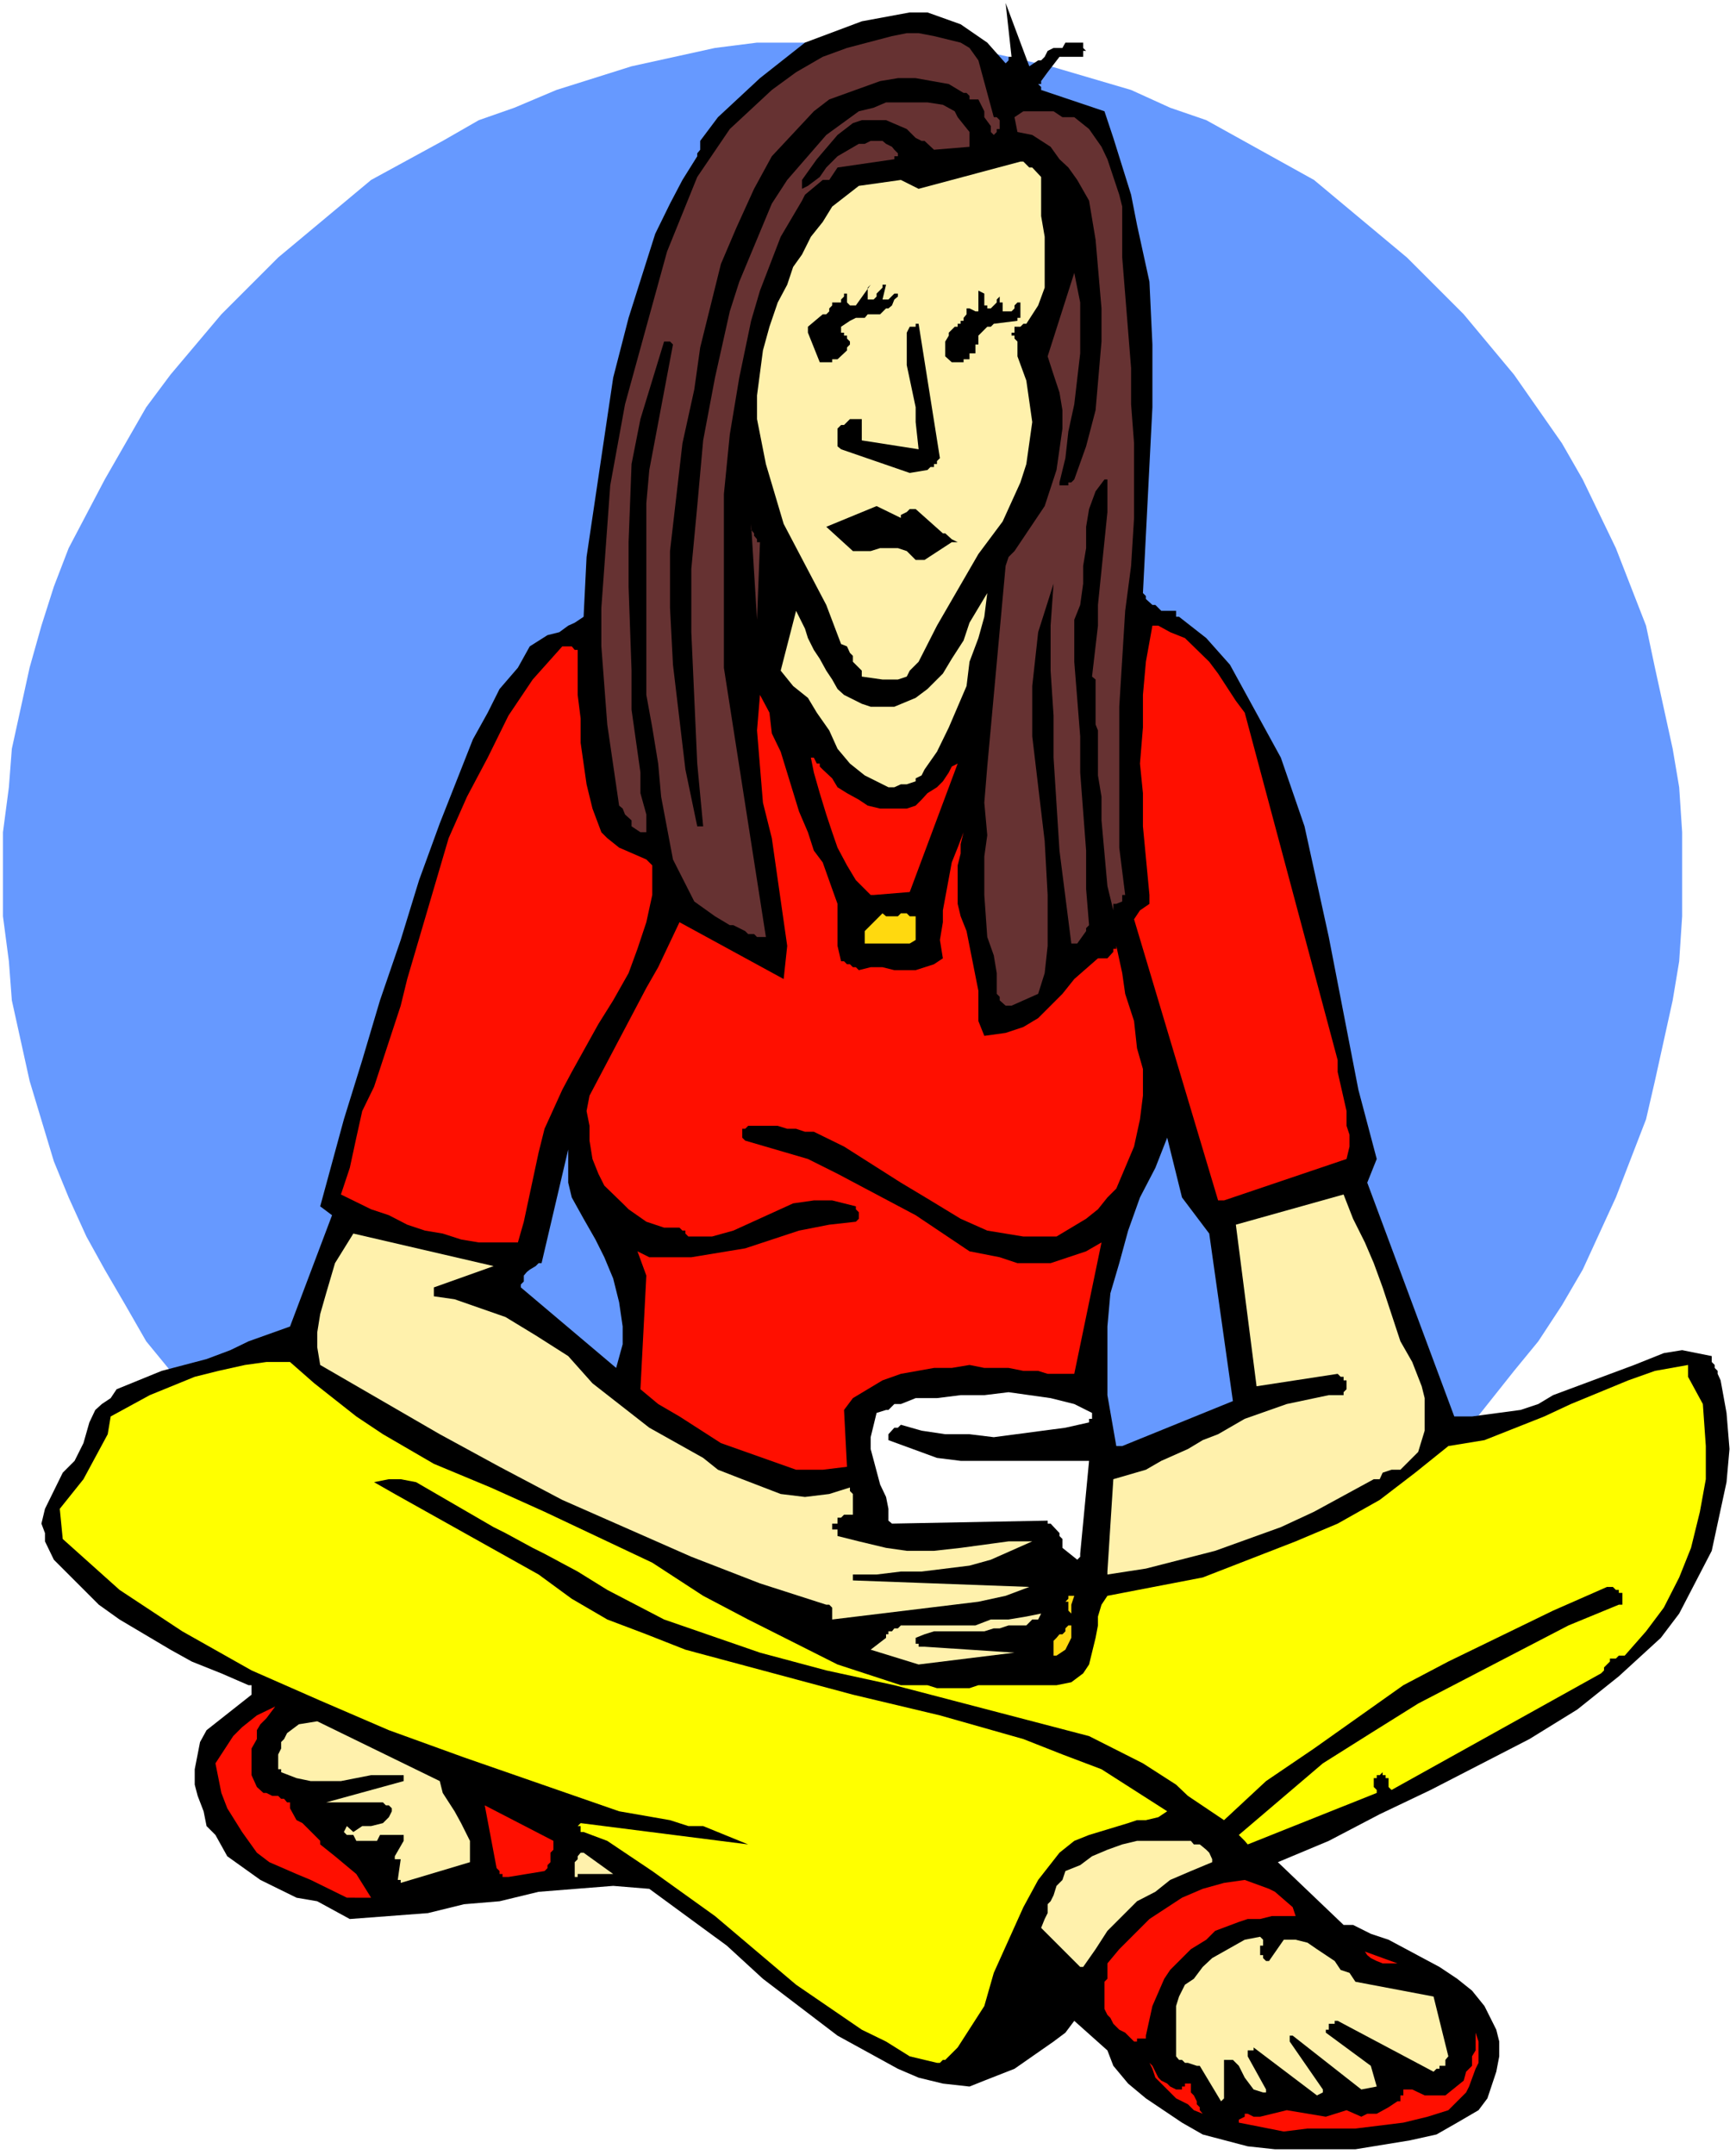
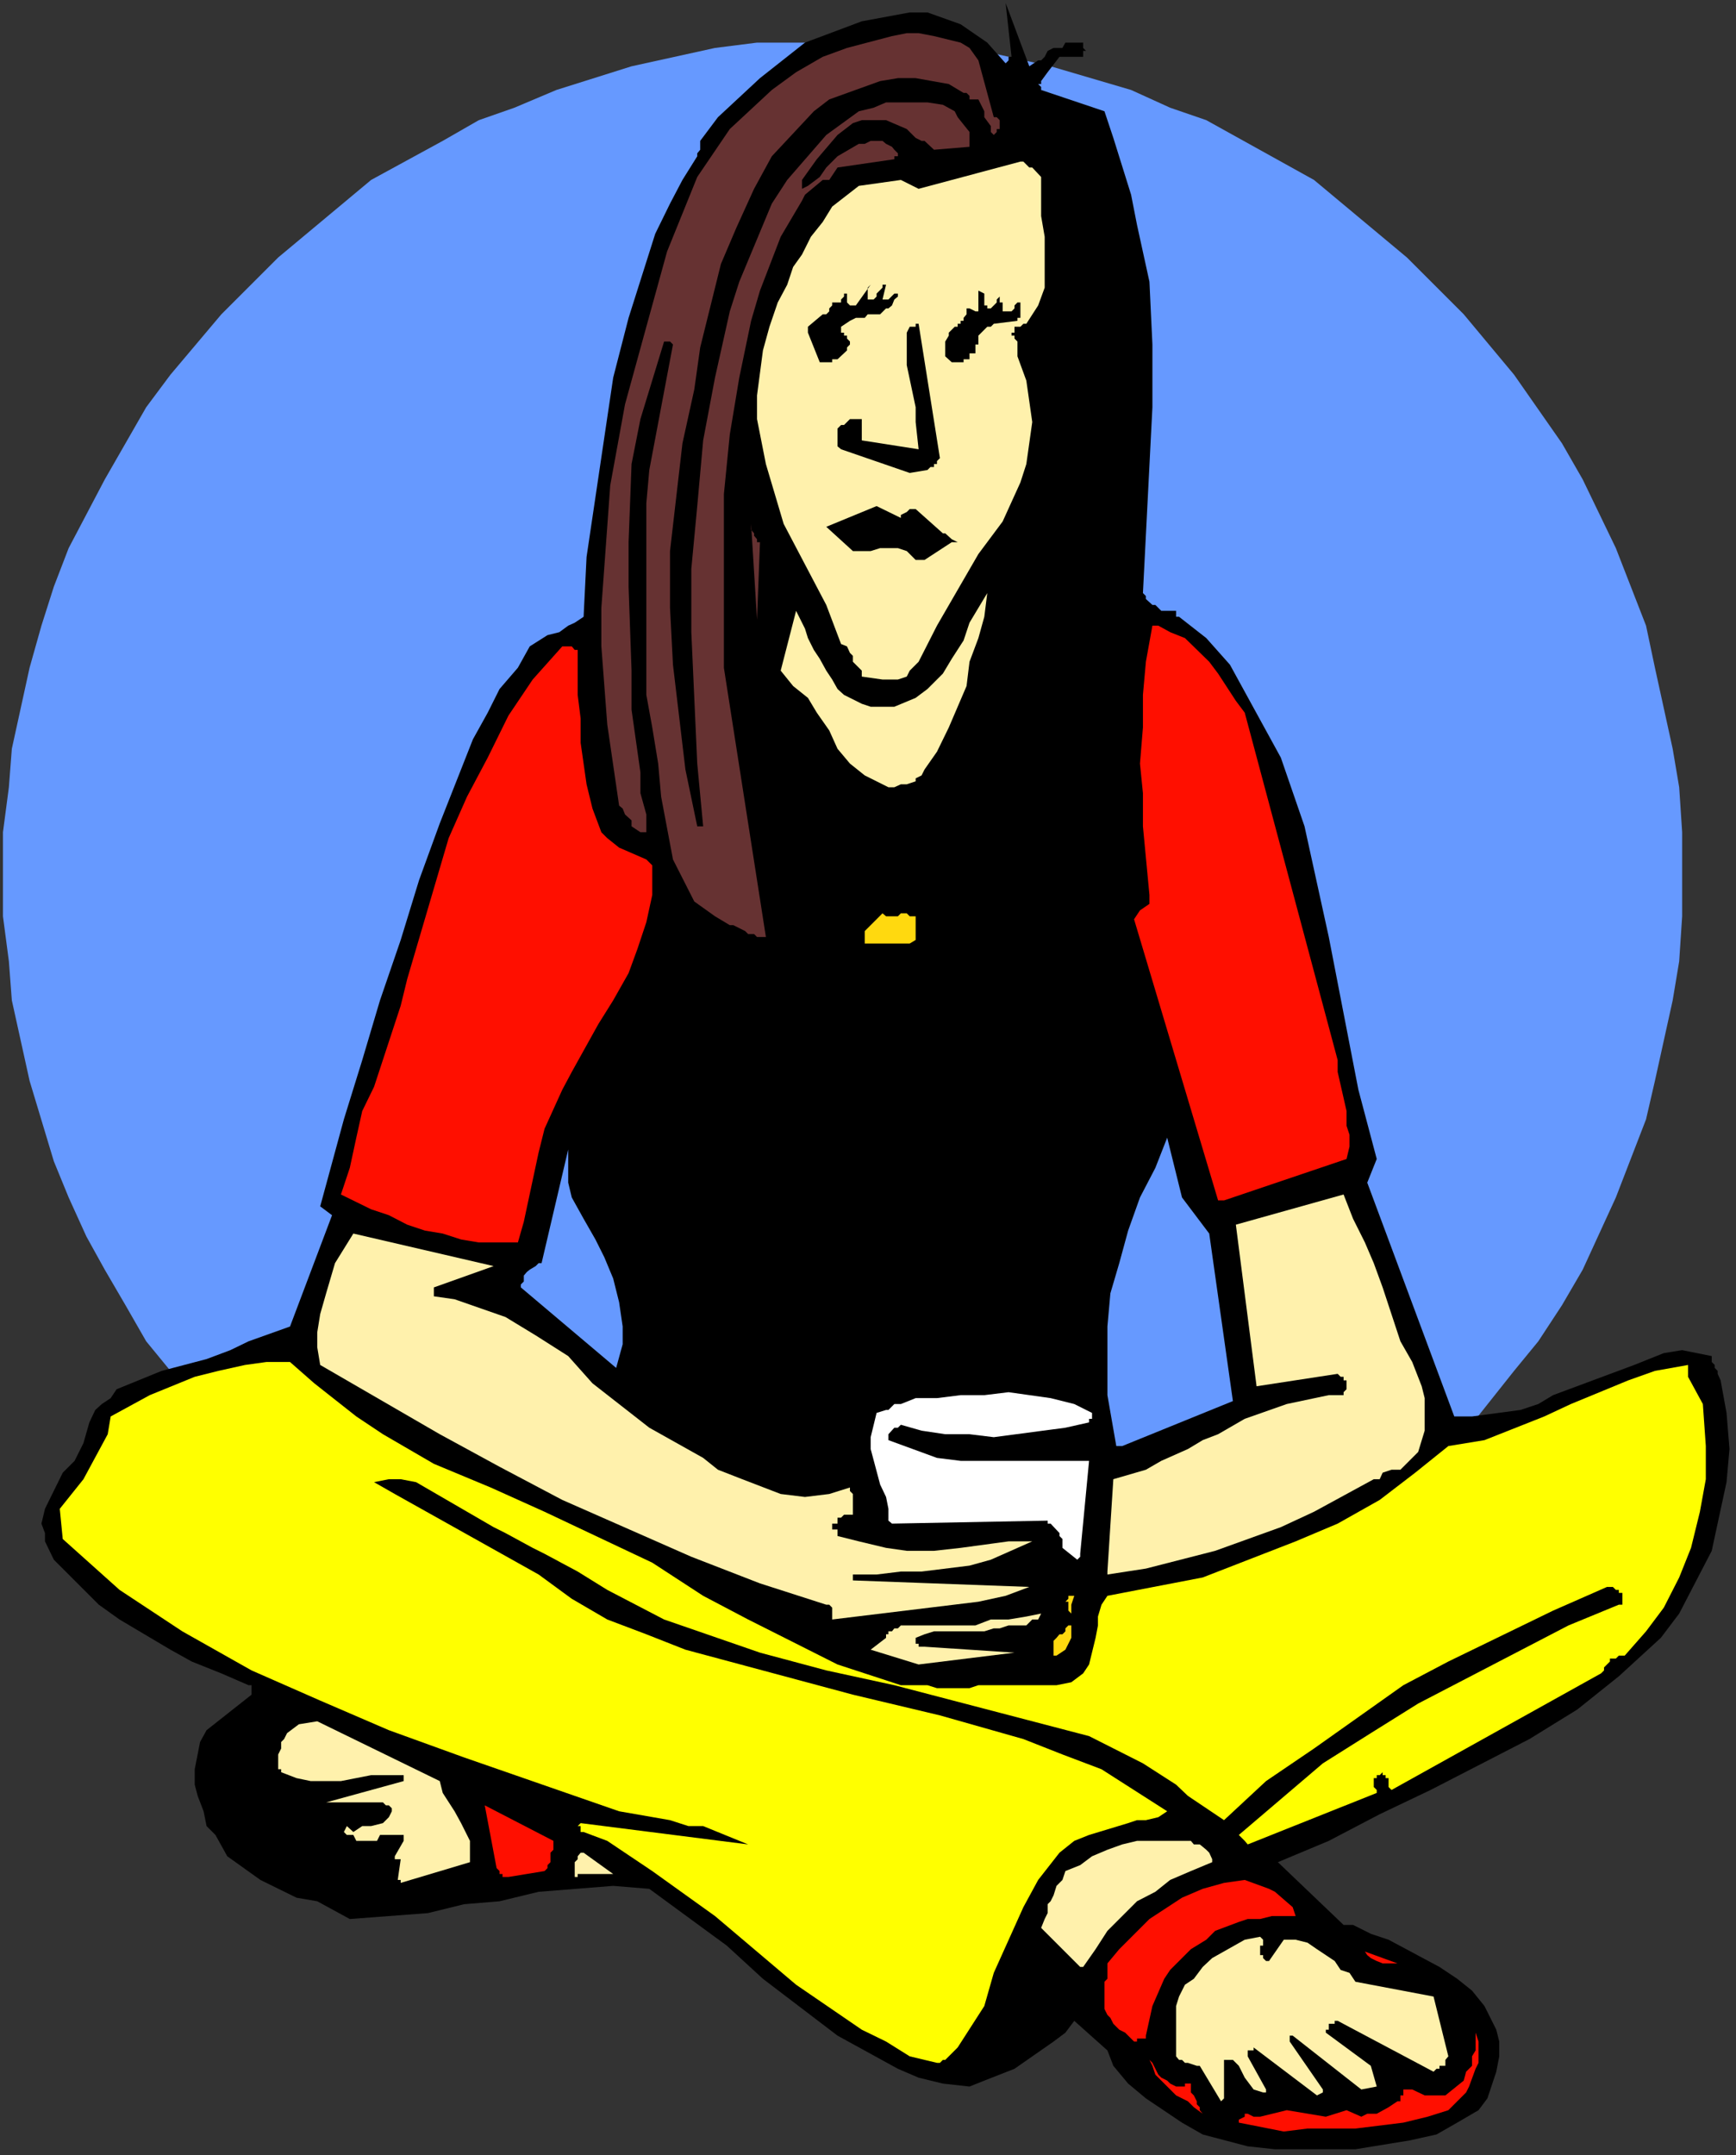
<svg xmlns="http://www.w3.org/2000/svg" xmlns:ns1="http://sodipodi.sourceforge.net/DTD/sodipodi-0.dtd" xmlns:ns2="http://www.inkscape.org/namespaces/inkscape" version="1.0" width="125.407mm" height="155.668mm" id="svg36" ns1:docname="Woman Sitting 3.wmf">
  <rect width="100%" height="100%" fill="#333333" stroke="none" />
  <ns1:namedview id="namedview36" pagecolor="#ffffff" bordercolor="#000000" borderopacity="0.25" ns2:showpageshadow="2" ns2:pageopacity="0.0" ns2:pagecheckerboard="0" ns2:deskcolor="#d1d1d1" ns2:document-units="mm" />
  <defs id="defs1">
    <pattern id="WMFhbasepattern" patternUnits="userSpaceOnUse" width="6" height="6" x="0" y="0" />
  </defs>
-   <path style="fill:#ffffff;fill-opacity:1;fill-rule:evenodd;stroke:none" d="M 0,588.353 H 473.98 V 0 H 0 Z" id="path1" />
  <path style="fill:#6699ff;fill-opacity:1;fill-rule:evenodd;stroke:none" d="m 229.637,11.635 h 12.282 11.312 l 11.474,1.454 22.14,5.009 21.978,6.464 10.666,4.848 9.858,3.393 29.412,16.321 25.372,21.168 15.514,15.513 13.736,16.482 13.09,18.745 5.656,9.857 9.05,18.745 8.242,21.168 2.424,11.473 4.848,22.138 1.778,10.503 0.808,12.281 v 22.946 l -0.808,12.281 -1.778,10.665 -4.848,21.976 -2.424,10.503 -8.242,21.33 -9.05,19.714 -5.656,9.695 -6.464,9.857 -6.626,8.08 -13.736,17.29 -15.514,15.513 -8.242,7.272 -17.13,12.281 -9.858,6.625 -9.05,5.656 -20.362,9.049 -21.332,8.08 -11.312,3.232 -22.14,4.201 -11.474,1.616 -11.312,0.808 h -23.756 l -11.474,-0.808 -11.474,-1.616 -22.786,-4.201 -10.666,-3.232 -9.858,-4.04 -11.474,-4.04 -9.696,-4.201 -9.858,-4.848 -9.696,-5.656 -9.858,-6.625 -16.483,-12.281 -8.888,-7.272 -15.514,-15.513 -13.898,-17.29 -6.626,-8.08 -5.656,-9.857 -5.656,-9.695 -5.01,-9.049 L 18.746,326.899 14.706,317.042 8.08,295.065 3.232,273.089 2.424,262.424 0.808,250.143 v -22.946 l 1.616,-12.281 0.808,-10.503 4.848,-22.138 3.232,-11.473 3.394,-10.665 4.04,-10.503 9.858,-18.745 5.656,-9.857 5.656,-9.857 6.626,-8.888 L 60.439,85.805 75.953,70.292 101.325,49.124 l 19.554,-10.665 9.858,-5.656 9.696,-3.393 11.474,-4.848 20.524,-6.464 22.786,-5.009 11.474,-1.454 h 11.474 z" id="path2" />
  <path style="fill:#000000;fill-opacity:1;fill-rule:evenodd;stroke:none" d="m 348.092,586.737 h 21.978 l 14.867,-2.424 7.272,-1.616 5.656,-3.232 5.818,-3.393 2.424,-3.232 2.424,-7.272 0.808,-4.201 v -4.04 l -0.808,-3.232 -3.232,-6.464 -3.394,-4.201 -4.04,-3.232 -4.848,-3.232 -13.898,-7.433 -4.848,-1.616 -4.848,-2.424 h -2.586 l -17.938,-17.129 13.898,-5.817 13.898,-7.272 13.898,-6.625 26.988,-13.897 13.09,-8.08 11.312,-9.049 11.474,-10.503 5.01,-6.625 8.888,-17.129 4.04,-18.745 0.808,-9.049 -0.808,-9.857 -1.616,-8.888 -0.808,-1.778 v -0.808 l -0.808,-0.808 v -0.808 l -0.808,-0.808 v -1.616 l -8.08,-1.616 -5.01,0.808 -8.08,3.232 -22.14,8.241 -4.04,2.424 -4.848,1.616 -13.251,1.778 h -4.848 l -23.756,-63.828 2.586,-6.464 -5.01,-18.906 -8.08,-41.691 -6.626,-30.218 -6.464,-18.745 -13.898,-25.37 -6.464,-7.272 -7.434,-5.817 h -0.808 v -1.616 h -1.616 -0.808 -1.616 l -1.616,-1.616 h -0.808 l -1.778,-1.616 v -0.808 l -0.808,-0.808 2.586,-50.74 V 94.046 l -0.808,-17.129 -3.394,-15.513 -1.616,-8.241 -4.848,-15.513 -2.424,-7.272 -17.291,-5.817 v -0.808 l -0.808,-0.808 h 0.808 v -0.808 l 1.778,-2.424 3.232,-4.201 h 1.616 2.424 2.424 v -1.616 h 0.808 l -0.808,-0.808 V 11.635 h -4.848 l -0.808,1.454 h -1.616 -0.808 l -1.616,0.808 -0.808,1.616 -0.97,0.97 h -0.808 l -2.424,1.616 -6.464,-17.29 1.616,14.705 h -0.808 v 0.97 l -0.808,0.808 -5.01,-5.656 -7.272,-5.009 -9.05,-3.232 h -4.848 l -13.09,2.424 -15.514,5.817 -12.282,9.695 -11.474,10.665 -4.848,6.464 v 2.424 l -0.808,0.97 v 0.808 l -4.04,6.464 -3.394,6.464 -4.04,8.241 -7.272,22.946 -4.202,16.321 -7.272,48.962 -0.808,16.321 -2.424,1.616 -1.778,0.808 -2.424,1.778 -3.232,0.808 -4.848,3.07 -3.232,5.817 -5.01,5.817 -3.232,6.464 -4.04,7.272 -9.05,22.946 -5.656,15.513 -5.01,16.321 -5.656,16.482 -4.848,16.321 -5.01,16.159 -6.464,23.754 3.232,2.424 -11.474,30.379 -11.312,4.04 -5.01,2.424 -6.464,2.424 -12.282,3.232 -12.282,5.009 -1.616,2.424 -2.424,1.616 -1.778,1.616 -1.616,3.393 -1.616,5.656 -2.424,4.848 -3.232,3.232 -4.848,9.857 -0.97,4.04 0.97,2.585 v 2.262 l 2.424,5.009 12.282,12.281 5.656,4.04 13.898,8.241 5.818,3.232 8.08,3.232 7.434,3.232 h 0.808 v 2.585 l -12.282,9.695 -1.778,3.232 -1.454,7.433 v 4.201 l 0.808,3.07 1.616,4.201 0.808,4.04 2.424,2.424 3.232,5.817 9.05,6.464 9.858,4.848 5.656,0.97 8.888,4.848 21.332,-1.616 9.858,-2.424 9.696,-0.808 10.666,-2.585 20.362,-1.616 9.858,0.808 21.17,15.513 9.858,9.049 20.362,15.513 16.483,9.049 5.656,2.424 6.626,1.616 7.272,0.808 4.04,-1.616 8.242,-3.232 10.666,-7.433 3.232,-2.424 2.424,-3.232 9.05,8.08 1.616,4.201 4.04,4.848 4.848,4.04 9.858,6.625 5.656,3.232 12.282,3.232 z" id="path3" />
  <path style="fill:#ff0f00;fill-opacity:1;fill-rule:evenodd;stroke:none" d="m 350.516,581.89 6.464,-0.808 h 13.09 l 13.09,-1.616 6.626,-1.616 5.656,-1.778 4.848,-4.848 0.808,-1.616 1.778,-4.848 0.808,-1.616 v -5.817 l -0.808,-2.424 v 4.848 l -0.97,1.616 v 2.585 l -1.616,1.616 -0.646,2.424 -5.01,4.04 h -5.656 l -3.394,-1.616 h -2.424 v 1.616 h -0.808 v 1.616 h -0.808 l -2.424,1.616 -3.232,1.778 h -2.586 l -1.616,0.808 -4.04,-1.778 -5.656,1.778 -10.666,-1.778 -7.272,1.778 h -1.778 l -1.616,-0.808 h -0.808 v 0.808 l -1.616,0.808 v 0.808 z" id="path4" />
-   <path style="fill:#ff0f00;fill-opacity:1;fill-rule:evenodd;stroke:none" d="m 328.376,577.042 -0.808,-0.97 v -0.808 l -0.808,-0.808 v -0.808 l -0.808,-1.616 -0.808,-0.808 v -0.808 -1.616 h -0.808 -0.808 v 0.808 h -0.808 v 0.808 h -0.808 -0.808 l -1.616,-0.808 -0.808,-0.808 -1.616,-0.808 -0.808,-0.808 -0.808,-1.616 -0.808,-1.616 -0.808,-0.808 0.808,1.616 0.808,2.424 1.616,1.616 2.424,2.424 1.616,1.616 3.232,1.616 1.616,1.616 z" id="path5" />
+   <path style="fill:#ff0f00;fill-opacity:1;fill-rule:evenodd;stroke:none" d="m 328.376,577.042 -0.808,-0.97 v -0.808 l -0.808,-0.808 v -0.808 l -0.808,-1.616 -0.808,-0.808 v -0.808 -1.616 h -0.808 -0.808 v 0.808 h -0.808 h -0.808 -0.808 l -1.616,-0.808 -0.808,-0.808 -1.616,-0.808 -0.808,-0.808 -0.808,-1.616 -0.808,-1.616 -0.808,-0.808 0.808,1.616 0.808,2.424 1.616,1.616 2.424,2.424 1.616,1.616 3.232,1.616 1.616,1.616 z" id="path5" />
  <path style="fill:#fff1ac;fill-opacity:1;fill-rule:evenodd;stroke:none" d="m 334.194,572.841 v -10.503 h 2.424 l 1.616,1.616 1.616,3.232 2.424,3.232 2.586,0.808 h 0.808 v -0.808 l -5.01,-9.049 v -1.616 h 1.616 v -0.808 l 17.291,13.089 1.616,-0.808 v -0.808 l -9.05,-13.089 v -1.616 h 0.808 l 18.746,14.705 4.202,-0.808 -1.616,-5.656 -12.282,-9.049 v -0.808 h 0.808 v -1.616 h 1.616 v -0.808 h 0.808 l 26.18,13.897 0.808,-0.808 h 0.808 V 563.953 h 1.616 v -0.808 -0.808 l 0.808,-0.97 -4.04,-16.321 -21.332,-4.04 -1.616,-2.424 -2.424,-0.808 -1.616,-2.424 -4.848,-3.232 -2.586,-1.778 -3.232,-0.808 h -3.232 l -4.04,5.817 h -0.808 l -0.808,-0.808 v -0.808 h -0.808 V 531.15 h 0.808 v -1.616 l -0.808,-0.808 -4.202,0.808 -8.888,5.009 -2.586,2.424 -2.424,3.232 -2.424,1.616 -1.616,3.232 -0.808,2.585 v 4.04 1.616 5.656 2.424 l 0.808,0.97 h 0.808 l 0.808,0.808 h 0.808 l 2.424,0.808 h 0.808 l 5.818,9.695 z" id="path6" />
  <path style="fill:#ffff00;fill-opacity:1;fill-rule:evenodd;stroke:none" d="m 255.817,563.145 h 0.808 l 0.808,-0.808 h 0.646 l 3.394,-3.393 7.272,-11.311 2.586,-9.049 8.08,-17.937 4.04,-7.433 5.818,-7.433 4.04,-3.232 4.04,-1.616 10.666,-3.232 2.424,-0.808 h 2.424 l 3.394,-0.808 2.424,-1.616 -17.938,-11.473 -10.666,-4.04 -10.666,-4.201 -22.786,-6.464 -23.756,-5.656 -45.734,-12.281 -10.666,-4.201 -10.666,-4.04 -9.696,-5.656 -9.05,-6.625 -39.269,-21.976 -5.656,-3.232 4.04,-0.808 h 3.232 l 4.202,0.808 21.17,12.281 3.232,1.616 7.434,4.04 3.232,1.616 9.05,4.848 8.08,5.009 15.514,8.08 26.18,9.049 18.099,4.848 18.584,4.04 53.167,13.897 14.706,7.433 9.05,5.817 3.232,3.07 9.858,6.625 11.474,-10.665 13.09,-8.888 24.402,-17.29 12.282,-6.464 28.604,-13.897 14.706,-6.464 h 1.616 l 0.808,0.808 h 0.808 v 0.808 h 0.97 v 3.232 h -0.97 l -13.736,5.656 -41.047,21.33 -12.928,8.08 -13.09,8.241 -22.948,19.553 1.616,1.616 0.808,0.97 35.229,-14.058 v -0.808 l -0.808,-0.808 v -2.424 h 0.808 v -0.808 h 0.808 l 0.808,-0.808 v 0.808 h 0.808 v 0.808 h 0.808 v 2.424 l 0.808,0.808 57.207,-31.833 0.808,-0.808 v -0.808 l 1.616,-1.616 v -0.808 h 1.616 l 0.808,-0.808 h 1.616 l 5.818,-6.625 4.848,-6.464 4.202,-8.241 3.232,-8.08 2.424,-9.857 1.616,-8.888 v -9.049 l -0.808,-11.473 -4.04,-7.433 v -3.232 l -9.05,1.616 -7.272,2.585 -15.675,6.464 -7.272,3.393 -16.322,6.464 -9.858,1.616 -9.05,7.272 -9.696,7.433 -11.474,6.464 -11.474,4.848 -25.372,9.857 -26.018,5.009 -1.616,2.424 -0.97,3.232 v 2.424 l -0.646,3.393 -1.778,7.272 -1.616,2.424 -3.232,2.424 -4.04,0.808 h -13.898 -4.04 -3.394 l -2.424,0.808 h -8.888 l -2.586,-0.808 h -3.232 -2.424 -1.616 l -17.291,-5.656 -24.402,-12.281 -12.282,-6.464 -13.898,-9.049 -29.412,-13.897 -14.706,-6.625 -15.514,-6.464 -13.898,-8.08 -7.272,-4.848 -11.474,-9.049 -6.626,-5.817 h -6.464 l -5.818,0.808 -7.272,1.616 -6.464,1.616 -12.282,5.009 -10.666,5.817 -0.808,4.848 -6.626,12.281 -6.464,8.08 0.808,8.241 15.514,13.897 17.13,11.311 18.907,10.665 18.746,8.241 18.746,8.08 20.524,7.433 42.34,14.705 13.898,2.424 5.01,1.616 h 4.04 l 12.282,5.009 -45.734,-5.817 -0.808,0.808 h 0.808 v 1.616 h 0.808 l 6.464,2.424 12.282,8.241 17.13,12.281 22.14,18.745 17.938,12.281 6.626,3.232 6.464,4.04 z" id="path7" />
  <path style="fill:#000000;fill-opacity:1;fill-rule:evenodd;stroke:none" d="m 269.553,561.368 4.202,-1.616 h 3.232 l 3.232,-2.424 2.424,-1.616 2.586,-2.424 1.616,-3.232 2.424,-2.424 1.616,-3.393 -3.232,-5.656 v -0.808 l -0.808,-0.808 -0.808,-0.97 v -0.646 h -1.778 l -0.808,-0.808 h -1.616 l -0.808,-0.808 -12.282,27.632 z" id="path8" />
  <path style="fill:#ff0f00;fill-opacity:1;fill-rule:evenodd;stroke:none" d="m 311.246,556.52 h 1.616 v -0.808 l 1.778,-8.08 3.232,-7.433 1.616,-2.424 5.656,-5.656 4.202,-2.585 2.424,-2.424 6.464,-2.424 2.424,-0.808 h 3.394 l 3.232,-0.808 h 6.464 l -0.808,-2.424 -4.848,-4.201 -1.616,-0.808 -6.626,-2.424 -5.656,0.808 -5.818,1.616 -5.656,2.424 -8.888,5.817 -8.242,8.241 -3.232,3.878 v 2.585 1.616 l -0.808,0.808 v 7.433 l 0.808,1.616 0.808,0.808 0.808,1.616 1.616,1.616 1.616,0.808 2.424,2.424 h 0.808 v -0.808 z" id="path9" />
  <path style="fill:#fff1ac;fill-opacity:1;fill-rule:evenodd;stroke:none" d="m 295.733,536.967 3.394,-4.848 3.232,-5.009 4.04,-4.04 4.04,-4.04 5.01,-2.585 4.04,-3.232 5.656,-2.424 5.818,-2.424 v -0.808 l -0.808,-1.778 -0.808,-0.808 -0.97,-0.808 -0.808,-0.646 h -1.616 l -0.808,-0.97 h -1.616 -4.04 -4.04 -5.01 l -4.04,0.97 -4.04,1.454 -4.202,1.778 -3.232,2.424 -4.04,1.616 -0.808,2.424 -1.616,1.616 -0.808,2.585 -0.808,1.616 -0.808,0.808 v 2.424 l -0.808,1.616 -0.97,2.424 10.666,10.665 z" id="path10" />
  <path style="fill:#ff0f00;fill-opacity:1;fill-rule:evenodd;stroke:none" d="m 381.544,535.998 -8.888,-3.232 0.646,0.97 0.97,0.808 1.616,0.808 1.616,0.646 h 1.616 1.616 z" id="path11" />
-   <path style="fill:#ff0f00;fill-opacity:1;fill-rule:evenodd;stroke:none" d="m 101.325,518.061 -4.04,-6.464 -5.818,-4.848 -4.04,-3.232 v -0.97 l -1.616,-1.616 -3.232,-3.232 -1.616,-0.808 -1.778,-3.232 v -1.616 h -0.808 l -0.808,-0.97 h -0.808 l -0.808,-0.808 H 74.337 l -1.616,-0.808 h -0.808 l -1.778,-1.616 -1.454,-3.232 v -7.272 l 1.454,-2.585 v -1.616 -0.808 l 0.97,-1.616 1.616,-1.616 2.424,-3.232 -5.01,2.424 -4.04,3.232 -2.424,2.424 -4.848,7.433 1.616,8.08 1.616,4.201 4.04,6.464 4.04,5.656 3.394,2.585 7.434,3.232 3.878,1.616 9.858,4.848 z" id="path12" />
  <path style="fill:#fff1ac;fill-opacity:1;fill-rule:evenodd;stroke:none" d="m 109.405,514.021 18.907,-5.656 v -5.817 l -2.424,-4.848 -1.778,-3.232 -3.232,-5.009 -0.808,-3.232 -33.452,-16.321 -5.01,0.808 -3.232,2.424 -0.808,1.616 -0.808,0.808 v 1.778 l -0.808,1.616 v 4.04 h 0.808 v 0.808 l 4.202,1.616 3.878,0.808 h 8.242 l 8.242,-1.616 h 8.888 v 1.616 l -21.17,5.817 h 15.514 l 0.808,0.808 h 0.808 l 0.808,0.808 v 0.808 l -0.808,1.616 -1.616,1.616 -3.232,0.808 h -2.424 l -2.424,1.616 -1.778,-1.616 -0.808,1.616 0.808,0.808 h 1.778 l 0.808,1.616 h 1.616 0.808 1.616 1.616 l 0.808,-1.616 h 3.232 2.424 0.808 v 1.616 l -2.424,4.201 v 0.808 h 1.616 l -0.808,5.656 h 0.808 z" id="path13" />
  <path style="fill:#ff0f00;fill-opacity:1;fill-rule:evenodd;stroke:none" d="m 138.817,512.405 9.858,-1.616 0.808,-0.808 v -0.808 l 0.808,-0.808 v -0.808 -1.778 l 0.808,-0.808 v -1.454 -0.97 l -18.746,-9.695 3.232,17.129 0.808,0.808 v 0.808 h 0.808 v 0.808 h 0.808 z" id="path14" />
  <path style="fill:#fff1ac;fill-opacity:1;fill-rule:evenodd;stroke:none" d="m 157.724,511.597 h 9.696 l -8.08,-5.817 h -0.808 l -0.808,0.97 v 0.808 l -0.808,0.808 v 1.616 0.808 0.808 0.808 h 0.808 z" id="path15" />
  <path style="fill:#fff1ac;fill-opacity:1;fill-rule:evenodd;stroke:none" d="m 250.807,454.394 26.18,-3.232 -24.564,-1.616 h -0.808 -0.808 v -0.808 h -0.808 v -0.808 -0.808 l 2.424,-0.97 2.586,-0.808 h 3.07 2.586 2.424 3.232 2.424 l 2.586,-0.808 h 1.616 l 2.424,-0.808 h 1.616 1.616 1.616 l 1.616,-1.616 h 1.616 l 0.808,-1.616 -4.04,0.808 -4.848,0.808 h -4.848 l -4.202,1.616 h -5.656 -4.848 -5.01 -4.848 l -0.808,0.808 h -0.97 l -0.646,0.808 h -0.97 v 0.808 h -0.646 v 0.97 l -4.202,3.232 z" id="path16" />
  <path style="fill:#ffd90f;fill-opacity:1;fill-rule:evenodd;stroke:none" d="m 288.461,451.97 2.424,-1.616 0.808,-1.616 0.808,-1.616 v -2.585 -2.424 -1.616 -2.424 l 0.808,-2.424 h -0.808 -0.808 v 0.808 l -0.808,0.808 h 0.808 v 0.808 0.808 0.808 l 0.808,0.808 v 0.808 0.808 1.616 h -0.808 l -0.808,0.808 v 0.808 l -0.808,0.808 h -0.808 l -0.808,0.97 -0.808,0.808 v 4.04 z" id="path17" />
  <path style="fill:#fff1ac;fill-opacity:1;fill-rule:evenodd;stroke:none" d="m 227.213,442.113 39.916,-4.848 7.434,-1.616 6.464,-2.424 -48.158,-1.778 v -1.616 h 6.464 l 6.626,-0.808 h 5.656 l 13.09,-1.616 5.818,-1.616 11.312,-5.009 h -6.464 l -13.09,1.778 -7.272,0.808 h -7.434 l -5.656,-0.808 -7.434,-1.778 -5.818,-1.454 v -1.778 h -1.454 v -1.616 h 1.454 v -0.808 -0.808 h 0.97 l 0.808,-0.808 h 2.424 v -5.656 l -0.808,-0.808 v -0.97 l -5.656,1.778 -6.626,0.808 -6.626,-0.808 -10.504,-4.04 -6.626,-2.585 -4.04,-3.232 -14.706,-8.241 -15.514,-12.119 -6.626,-7.433 -8.888,-5.656 -8.242,-5.009 -13.898,-4.848 -5.656,-0.808 v -0.808 -0.808 -0.808 l 16.322,-5.817 -38.3,-8.888 -5.01,8.08 -2.424,8.241 -1.616,5.656 -0.808,5.009 v 4.04 l 0.808,4.848 32.644,18.906 16.322,8.888 17.13,9.049 35.229,15.513 18.746,7.272 18.099,5.817 h 0.808 l 0.808,0.808 v 2.424 z" id="path18" />
  <path style="fill:#fff1ac;fill-opacity:1;fill-rule:evenodd;stroke:none" d="m 302.358,429.832 10.504,-1.616 18.907,-4.848 17.938,-6.464 9.05,-4.201 16.322,-8.888 h 1.616 l 0.808,-1.778 2.424,-0.808 h 0.808 1.616 l 4.848,-4.848 1.778,-5.817 v -8.888 l -0.808,-3.232 -2.586,-6.625 -3.232,-5.656 -4.848,-14.705 -2.424,-6.625 -2.424,-5.656 -3.232,-6.464 -2.586,-6.625 -29.412,8.241 5.656,44.114 22.14,-3.393 0.808,0.808 h 0.808 v 0.97 h 0.808 v 2.424 l -0.808,0.808 v 0.808 h -4.04 l -11.474,2.424 -11.474,4.04 -7.272,4.201 -4.202,1.616 -4.04,2.424 -7.272,3.232 -4.202,2.424 -8.888,2.585 -1.616,25.208 z" id="path19" />
  <path style="fill:#ffffff;fill-opacity:1;fill-rule:evenodd;stroke:none" d="m 294.925,424.177 2.424,-25.37 h -35.068 l -6.464,-0.808 -13.251,-4.848 v -1.616 l 1.616,-1.778 h 0.97 l 0.808,-0.808 5.656,1.616 6.464,0.97 h 6.626 l 6.626,0.808 19.554,-2.585 6.464,-1.454 v -0.97 h 0.808 V 385.718 l -4.848,-2.424 -6.464,-1.616 -11.474,-1.616 -6.626,0.808 h -6.464 l -6.464,0.808 h -5.818 l -4.04,1.616 h -1.778 l -1.616,1.616 h -0.646 l -2.586,0.808 -1.616,6.625 v 3.232 l 2.586,9.695 1.616,3.393 0.646,3.232 v 3.232 l 0.97,0.808 42.501,-0.808 v 0.808 h 0.808 l 2.424,2.585 v 0.808 l 0.808,0.808 v 2.424 l 4.04,3.232 0.808,-0.808 z" id="path20" />
-   <path style="fill:#ff0f00;fill-opacity:1;fill-rule:evenodd;stroke:none" d="m 224.628,401.231 6.626,-0.808 -0.808,-15.513 2.424,-3.232 8.08,-4.848 5.01,-1.778 9.05,-1.616 h 4.848 l 4.848,-0.808 4.04,0.808 h 6.626 l 4.04,0.808 h 4.04 l 2.586,0.808 h 7.272 l 7.434,-35.873 -4.202,2.424 -9.696,3.232 h -9.05 l -4.848,-1.616 -8.242,-1.616 -14.706,-9.857 -21.332,-11.311 -8.08,-4.04 -17.13,-5.009 -0.808,-0.808 v -2.424 h 0.808 l 0.808,-0.808 h 4.04 2.424 1.616 l 2.586,0.808 h 2.424 l 2.424,0.808 h 2.424 l 8.242,4.04 15.514,9.857 8.08,4.848 8.242,5.009 7.272,3.232 9.858,1.616 h 9.05 l 8.08,-4.848 3.232,-2.585 2.586,-3.232 2.424,-2.424 4.848,-11.473 1.616,-7.433 0.808,-6.464 v -7.272 l -1.616,-5.656 -0.808,-7.433 -2.424,-7.433 -0.808,-5.656 -1.616,-7.433 v 0.808 h -0.808 v 0.808 l -1.616,1.778 h -2.586 l -6.464,5.656 -3.232,4.04 -6.626,6.625 -4.04,2.424 -4.848,1.616 -5.818,0.808 -1.616,-4.04 v -4.201 -4.04 l -3.232,-16.321 -1.616,-4.04 -0.808,-3.393 v -10.503 l 0.808,-3.232 v -2.585 l 0.808,-3.232 -1.616,4.201 -1.616,4.04 -2.424,13.089 v 3.232 l -0.808,4.848 0.808,5.009 -2.424,1.616 -5.01,1.616 h -5.818 l -3.232,-0.808 h -3.232 l -3.232,0.808 -0.808,-0.808 h -0.808 l -0.808,-0.808 h -0.808 l -0.808,-0.808 h -0.808 l -0.97,-4.201 v -4.04 -4.04 -3.393 l -1.454,-4.04 -2.586,-7.272 -2.424,-3.232 -1.616,-5.009 -2.424,-5.656 -5.01,-16.321 -2.424,-5.009 -0.646,-5.656 -2.586,-4.848 -0.808,9.695 1.616,19.714 2.424,9.695 4.202,29.41 -0.97,9.049 -28.442,-15.513 -5.818,12.281 -3.232,5.656 -15.514,29.41 -0.808,4.201 0.808,4.04 v 4.04 l 0.808,5.009 1.616,4.04 1.616,3.232 5.01,4.848 1.616,1.616 4.848,3.393 4.848,1.616 h 4.202 l 0.808,0.808 h 0.808 v 0.808 l 0.808,0.808 h 6.464 l 5.818,-1.616 16.322,-7.433 5.656,-0.808 h 5.01 l 6.464,1.616 v 0.808 l 0.808,0.808 v 1.778 l -0.808,0.808 -7.272,0.808 -8.242,1.616 -14.706,4.848 -14.706,2.424 h -7.434 -4.04 l -3.232,-1.616 2.424,6.625 -1.616,31.025 4.848,4.04 5.818,3.393 11.312,7.272 20.524,7.272 z" id="path21" />
  <path style="fill:#ff0f00;fill-opacity:1;fill-rule:evenodd;stroke:none" d="m 130.736,339.18 h 10.666 l 1.616,-5.656 4.04,-18.906 1.616,-6.464 4.848,-10.665 2.586,-4.848 7.272,-13.089 4.04,-6.464 4.202,-7.433 2.424,-6.625 2.424,-7.272 1.616,-7.433 v -8.08 l -1.616,-1.616 -7.434,-3.232 -3.232,-2.585 -1.616,-1.616 -2.424,-6.464 -1.616,-6.625 -1.616,-11.311 v -6.625 l -0.808,-6.464 v -12.281 h -0.808 l -0.808,-0.97 h -2.586 l -8.08,9.049 -6.626,9.857 -5.656,11.473 -5.656,10.665 -5.01,11.311 -11.312,38.459 -1.778,7.272 -7.272,22.138 -3.232,6.625 -1.616,7.272 -1.778,8.241 -2.424,7.272 8.242,4.04 4.848,1.616 5.01,2.585 4.848,1.616 4.848,0.808 5.01,1.616 z" id="path22" />
  <path style="fill:#ff0f00;fill-opacity:1;fill-rule:evenodd;stroke:none" d="m 334.194,327.707 33.452,-11.311 0.808,-3.393 v -3.232 l -0.808,-2.424 v -4.04 l -2.424,-10.665 v -3.232 l -25.372,-94.854 -2.424,-3.232 -4.848,-7.433 -2.424,-3.232 -6.626,-6.464 -4.04,-1.616 -3.232,-1.778 h -1.616 l -1.778,9.857 -0.808,9.049 v 8.888 l -0.808,9.857 0.808,8.08 v 9.049 l 1.778,18.745 v 2.424 l -2.586,1.778 -1.616,2.424 22.948,76.756 z" id="path23" />
-   <path style="fill:#663232;fill-opacity:1;fill-rule:evenodd;stroke:none" d="m 276.179,274.543 7.272,-3.232 1.778,-5.656 0.808,-7.433 v -13.897 l -0.808,-14.705 -3.394,-28.602 v -13.735 l 1.616,-14.705 4.202,-13.25 -0.808,11.473 v 12.281 l 0.808,12.281 v 11.473 l 1.616,25.37 3.232,25.37 h 1.616 l 2.424,-3.393 v -0.808 l 0.808,-0.808 -0.808,-9.857 v -10.503 l -1.616,-21.33 v -9.857 l -1.616,-20.36 V 169.186 l 1.616,-4.04 0.808,-5.817 v -4.848 l 0.808,-4.848 v -5.817 l 0.808,-4.848 1.778,-4.848 2.424,-3.232 h 0.808 v 0.808 8.08 l -2.586,25.37 v 5.656 l -1.616,13.897 0.97,0.808 v 12.281 l 0.646,1.616 v 12.281 l 0.97,5.817 v 6.464 l 1.616,17.937 1.616,6.625 v -1.778 h 0.808 l 1.616,-0.646 v -1.778 h 0.808 l -1.616,-12.927 v -38.459 l 1.616,-26.178 1.616,-12.281 0.808,-13.089 v -20.36 l -0.808,-10.665 v -9.857 L 306.398,70.292 V 56.395 l -0.808,-3.232 -3.232,-9.695 -1.616,-3.393 -3.394,-4.848 -4.04,-3.232 h -3.232 l -2.424,-1.616 h -8.242 l -2.424,1.616 0.808,4.04 4.04,0.808 5.01,3.232 2.424,3.393 2.424,2.262 2.424,3.393 3.232,5.656 1.778,10.665 1.616,18.745 v 9.049 l -1.616,18.745 -2.586,9.857 -3.232,9.049 -0.808,0.808 h -0.808 v 0.808 h -2.424 v -0.808 l 1.616,-6.625 0.808,-7.272 1.616,-7.433 1.616,-13.897 V 82.573 l -1.616,-8.08 -7.272,22.784 1.616,5.009 1.616,4.848 0.808,4.848 v 5.009 l -1.616,11.311 -3.232,9.857 -8.242,12.281 -1.616,1.616 -0.808,2.424 -5.01,54.779 -0.808,9.857 0.808,8.888 -0.808,5.817 v 10.503 l 0.808,11.473 1.778,5.009 0.808,4.848 v 5.656 l 0.808,0.808 v 0.97 l 1.616,1.454 z" id="path24" />
  <path style="fill:#663232;fill-opacity:1;fill-rule:evenodd;stroke:none" d="m 209.114,255.799 -11.474,-73.524 v -47.346 l 1.616,-16.321 2.586,-15.513 3.232,-15.513 2.424,-8.241 5.656,-14.705 5.818,-9.857 0.808,-1.616 4.848,-4.04 h 1.778 l 2.262,-3.393 15.514,-2.262 v -0.808 h 0.97 V 41.852 l -0.97,-0.97 -0.646,-0.808 -1.616,-0.808 -0.97,-0.808 h -3.232 l -1.616,0.808 h -1.616 l -5.818,3.393 -3.07,3.07 -1.778,2.585 -3.232,2.424 -1.616,0.808 V 49.124 l 4.04,-5.656 5.656,-6.625 4.202,-3.232 2.424,-0.808 h 6.626 l 5.656,2.424 2.424,2.424 1.616,0.808 h 0.808 l 2.586,2.424 9.696,-0.808 v -4.04 l -3.232,-4.04 -0.808,-1.616 -3.232,-1.778 -4.202,-0.646 h -11.312 l -3.394,1.454 -4.04,0.97 -8.888,6.464 -10.666,12.281 -4.202,6.464 -8.888,21.33 -2.586,8.08 -4.04,18.098 -3.232,17.129 -1.616,17.937 -1.616,17.129 v 17.29 l 1.616,35.873 1.616,17.129 h -1.616 l -3.232,-15.513 -3.394,-28.602 -0.808,-15.513 v -15.513 l 3.394,-29.41 3.232,-14.705 1.616,-11.473 5.656,-22.784 4.202,-9.857 4.848,-10.665 4.848,-8.888 11.474,-12.281 4.202,-3.232 13.898,-5.009 4.848,-0.808 h 4.848 l 9.05,1.616 4.04,2.424 h 0.808 l 0.808,0.808 v 0.97 h 2.424 l 1.616,3.232 v 1.616 l 1.778,2.424 v 1.616 l 0.808,0.808 0.808,-0.808 v -0.808 h 0.808 v -2.424 l -0.808,-0.808 h -0.808 l -4.202,-15.513 -2.424,-3.393 -2.424,-1.454 -7.272,-1.778 -4.202,-0.808 h -3.232 l -4.04,0.808 -12.282,3.232 -6.626,2.424 -7.272,4.201 -6.626,4.848 -11.474,10.665 -8.888,13.089 -8.242,20.36 -5.656,20.522 -5.818,21.168 -4.04,22.138 -2.424,33.449 v 10.503 l 1.616,21.33 3.232,22.138 0.97,0.808 0.646,1.616 1.778,1.616 v 1.616 l 2.424,1.616 h 1.616 v -4.848 l -1.616,-5.817 v -5.656 l -2.424,-17.129 v -10.665 l -0.808,-22.946 v -12.119 l 0.808,-21.33 2.424,-12.281 6.464,-21.168 h 1.616 l 0.808,0.808 -6.464,34.257 -0.808,9.049 v 52.356 l 1.616,8.888 1.616,9.857 0.808,9.049 3.232,17.129 5.818,11.473 5.656,4.04 4.04,2.424 h 0.97 l 3.232,1.616 0.808,0.808 h 1.616 l 0.808,0.808 z" id="path25" />
  <path style="fill:#ffd90f;fill-opacity:1;fill-rule:evenodd;stroke:none" d="m 236.909,257.576 h 11.474 l 1.616,-0.97 v -0.808 -0.808 -0.808 -0.808 -0.808 -0.808 -0.808 -0.808 h -1.616 l -0.808,-0.808 h -1.616 l -0.808,0.808 h -1.616 -1.616 l -0.97,-0.808 -4.848,4.848 v 0.808 0.808 0.808 0.97 z" id="path26" />
-   <path style="fill:#ff0f00;fill-opacity:1;fill-rule:evenodd;stroke:none" d="m 238.525,244.326 9.858,-0.808 13.09,-35.065 -1.616,0.808 -0.808,1.616 -1.616,2.424 -1.616,1.616 -2.586,1.616 -1.616,1.778 -1.616,1.616 -2.424,0.808 h -3.394 -3.878 l -3.394,-0.808 -2.424,-1.616 -3.232,-1.778 -2.586,-1.616 -1.454,-2.424 -2.586,-2.424 -0.808,-0.808 v -0.808 h -0.808 l -0.808,-1.616 h -0.808 l 0.808,4.04 1.616,5.656 1.778,5.817 1.616,4.848 1.454,4.201 2.586,4.848 2.424,4.04 4.04,4.04 z" id="path27" />
  <path style="fill:#fff1ac;fill-opacity:1;fill-rule:evenodd;stroke:none" d="m 240.949,214.108 1.616,0.808 h 1.616 l 1.778,-0.808 h 1.616 l 2.424,-0.808 v -0.808 l 1.616,-0.808 0.808,-1.616 3.394,-4.848 3.232,-6.625 2.424,-5.656 2.424,-5.656 0.808,-6.625 2.424,-6.464 1.616,-5.817 0.808,-6.464 -2.424,4.04 -2.424,4.04 -1.616,4.848 -3.232,5.009 -2.424,4.04 -4.202,4.201 -3.232,2.424 -5.818,2.424 h -2.262 -2.586 -1.616 l -2.424,-0.808 -1.616,-0.808 -1.616,-0.808 -1.616,-0.808 -1.778,-1.616 -1.454,-2.585 -1.616,-2.424 -1.778,-3.232 -1.616,-2.424 -1.616,-3.232 -0.808,-2.585 -1.616,-3.232 -0.808,-1.616 -4.202,16.321 3.394,4.201 4.04,3.232 2.424,4.04 3.394,4.848 2.262,5.009 3.394,4.04 4.04,3.232 z" id="path28" />
  <path style="fill:#fff1ac;fill-opacity:1;fill-rule:evenodd;stroke:none" d="m 240.949,185.507 h 4.202 l 2.424,-0.808 0.808,-1.616 2.424,-2.424 5.01,-9.857 11.312,-19.553 6.626,-8.888 4.848,-10.665 1.616,-5.009 1.616,-11.473 -1.616,-11.311 -2.424,-6.625 v -4.04 l -0.808,-0.808 v -0.808 h -0.808 v -0.808 h 0.808 v -1.616 h 0.808 0.808 l 0.808,-0.808 h 0.808 l 3.232,-5.009 1.778,-4.848 V 64.636 l -0.97,-5.656 V 48.316 l -2.424,-2.585 h -0.808 l -1.616,-1.616 h -0.808 l -27.796,7.433 -4.848,-2.424 -11.474,1.616 -7.272,5.656 -2.586,4.201 -3.232,4.04 -2.424,4.848 -2.424,3.393 -1.616,4.848 -2.586,4.848 -2.262,6.625 -1.778,6.464 -1.616,12.281 v 6.464 l 2.424,12.281 4.848,16.321 11.635,22.138 4.04,10.665 1.616,0.646 0.808,1.778 0.808,0.808 v 1.616 l 2.424,2.424 v 1.616 z" id="path29" />
  <path style="fill:#663232;fill-opacity:1;fill-rule:evenodd;stroke:none" d="m 206.69,169.186 0.808,-21.168 h -0.808 v -0.808 l -0.808,-0.97 v -0.646 l -0.808,-0.97 v -0.808 -0.808 z" id="path30" />
  <path style="fill:#000000;fill-opacity:1;fill-rule:evenodd;stroke:none" d="m 250.807,152.865 h 1.616 l 7.434,-4.848 h 1.616 l -1.616,-0.808 -1.778,-1.616 h -0.646 l -7.434,-6.625 h -1.616 l -0.808,0.808 -1.616,0.808 v 0.808 l -6.626,-3.232 -13.736,5.656 7.272,6.625 h 4.848 l 2.586,-0.808 h 4.848 l 2.424,0.808 2.424,2.424 z" id="path31" />
  <path style="fill:#000000;fill-opacity:1;fill-rule:evenodd;stroke:none" d="m 248.383,129.111 4.848,-0.808 0.808,-0.808 h 0.97 v -0.808 h 0.808 v -0.808 l 0.808,-0.808 -5.818,-36.681 h -0.808 v 0.808 h -1.616 l -0.808,1.616 v 0.808 4.04 4.04 l 2.424,11.473 v 4.04 l 0.808,7.433 -15.514,-2.424 v -5.817 h -3.232 l -1.616,1.616 h -0.808 l -0.97,0.97 v 4.848 l 0.97,0.808 z" id="path32" />
  <path style="fill:#000000;fill-opacity:1;fill-rule:evenodd;stroke:none" d="m 225.597,98.894 h 1.616 v -0.808 h 1.454 l 2.586,-2.424 v -0.808 l 0.808,-0.808 v -0.808 l -0.808,-0.808 v -0.808 h -0.808 v -0.808 h -0.808 v -1.616 l 2.424,-1.616 1.616,-0.808 h 2.424 l 0.808,-0.97 h 3.394 l 1.616,-1.616 h 0.646 l 0.97,-0.808 0.646,-1.616 0.97,-0.808 v -0.808 h -0.97 l -1.616,1.616 h -1.616 l 0.97,-4.04 h -0.97 v 0.808 l -1.616,1.616 v 0.808 l -0.808,0.808 h -1.616 v -3.232 l 0.808,-0.808 -4.04,5.656 h -1.616 l -0.808,-0.808 v -2.424 h -0.808 v 0.808 l -0.808,0.808 v 0.808 h -0.97 v 0.808 -0.808 h -1.454 v -2.424 1.616 0.808 0.808 l -0.808,0.808 v 0.808 l -0.808,0.808 h -0.97 l -4.04,3.393 v 1.616 l 3.232,8.08 z" id="path33" />
  <path style="fill:#000000;fill-opacity:1;fill-rule:evenodd;stroke:none" d="m 260.665,98.894 h 2.424 v -0.808 h 1.616 v -0.808 -0.808 h 1.616 v -2.424 h 0.808 v -2.424 l 2.424,-2.424 h 0.97 l 0.808,-0.808 6.464,-0.808 V 86.774 h 0.808 v -4.201 h -0.808 l -0.808,0.808 v 0.808 l -0.808,0.808 h -2.424 v -2.424 h -0.808 V 80.957 l -0.808,0.808 v 0.808 l -1.616,1.616 h -0.97 v -0.808 h -0.808 v -0.808 -0.808 -1.616 l -1.616,-0.808 v -0.808 6.464 h -0.808 l -1.616,-0.808 v -1.616 0.808 0.808 h -0.808 v 1.616 l -0.808,0.97 v 0.808 h -0.808 v 0.808 h -0.808 v 0.808 h -0.808 l -1.616,1.616 v 0.808 l -0.97,1.616 v 4.04 l 1.778,1.616 z" id="path34" />
  <path style="fill:#6699ff;fill-opacity:1;fill-rule:evenodd;stroke:none" d="m 306.398,394.767 30.22,-12.281 -6.464,-45.73 -7.434,-9.857 -4.04,-16.321 -3.232,8.241 -4.202,8.08 -3.232,9.049 -2.424,8.888 -2.424,8.241 -0.808,9.049 v 8.888 9.857 l 2.424,13.897 h 0.808 z" id="path35" />
  <path style="fill:#6699ff;fill-opacity:1;fill-rule:evenodd;stroke:none" d="m 168.228,373.437 1.778,-6.464 v -4.848 l -0.97,-6.625 -1.616,-6.464 -2.424,-5.817 -2.424,-4.848 -3.232,-5.656 -3.232,-5.817 -0.97,-4.04 v -9.049 l -7.272,31.026 h -0.808 l -0.808,0.808 -1.616,0.97 -0.808,0.646 -0.808,0.97 v 1.616 l -0.808,0.808 v 0.808 z" id="path36" />
</svg>